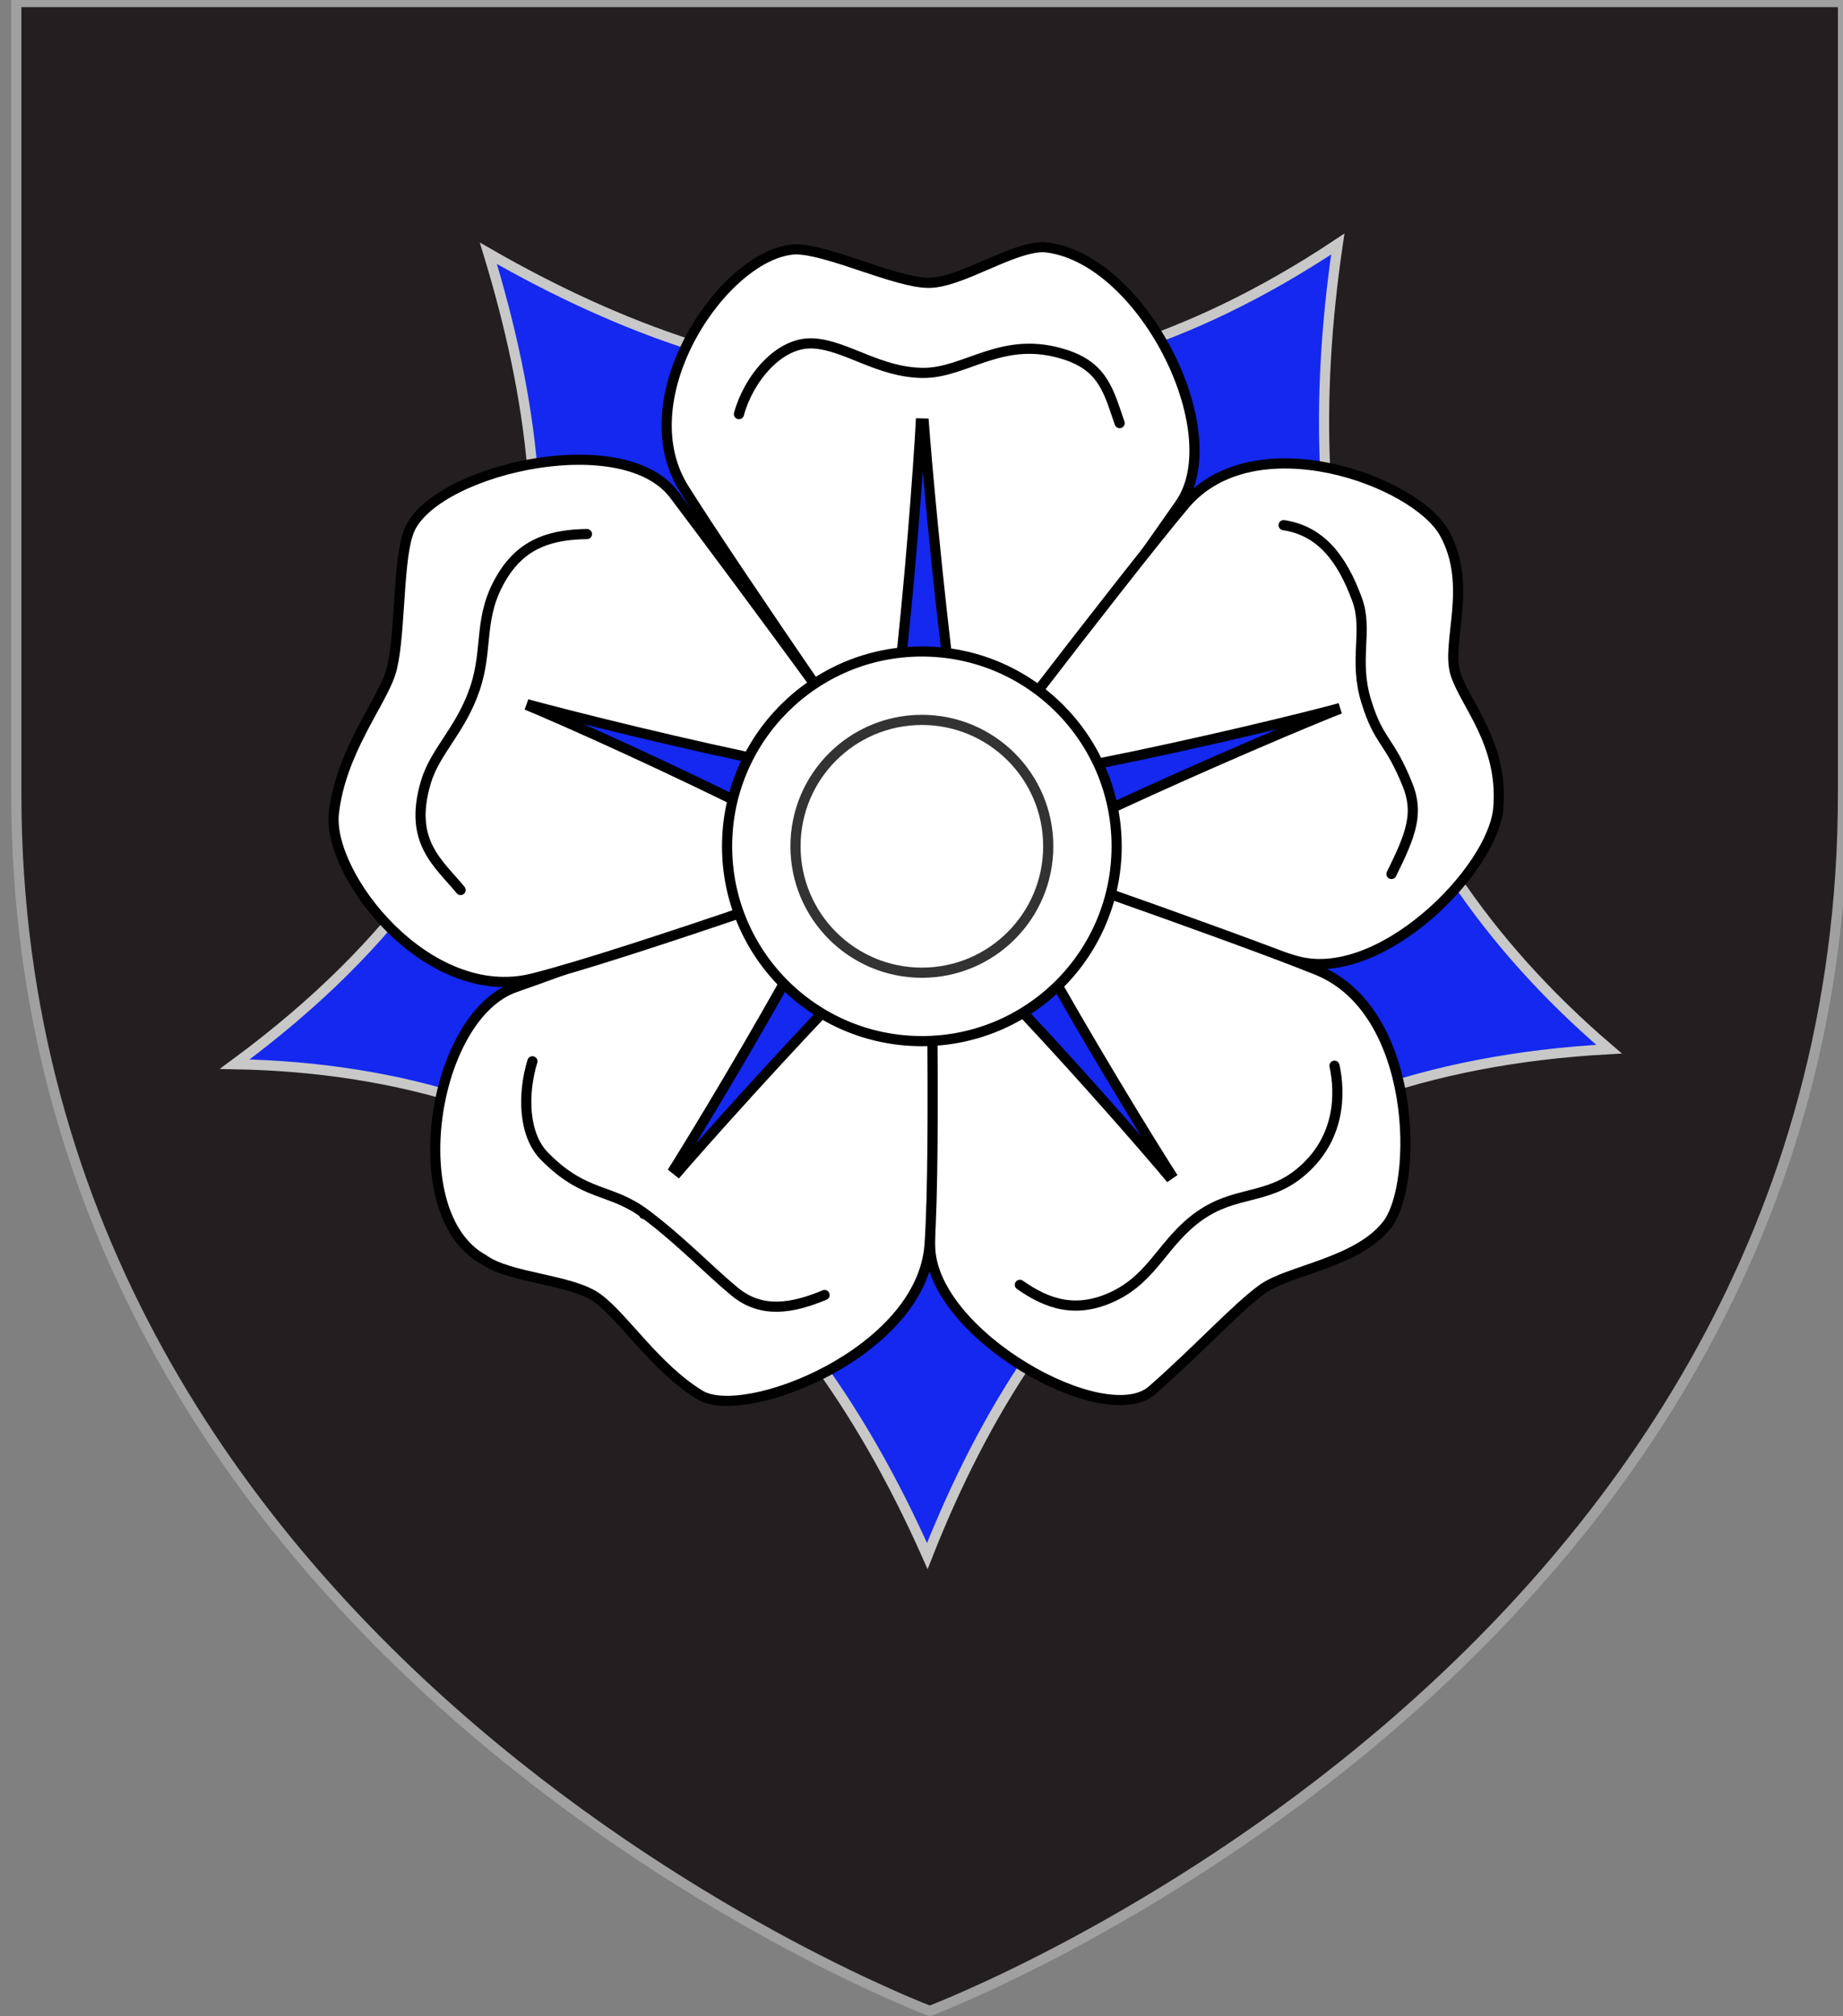
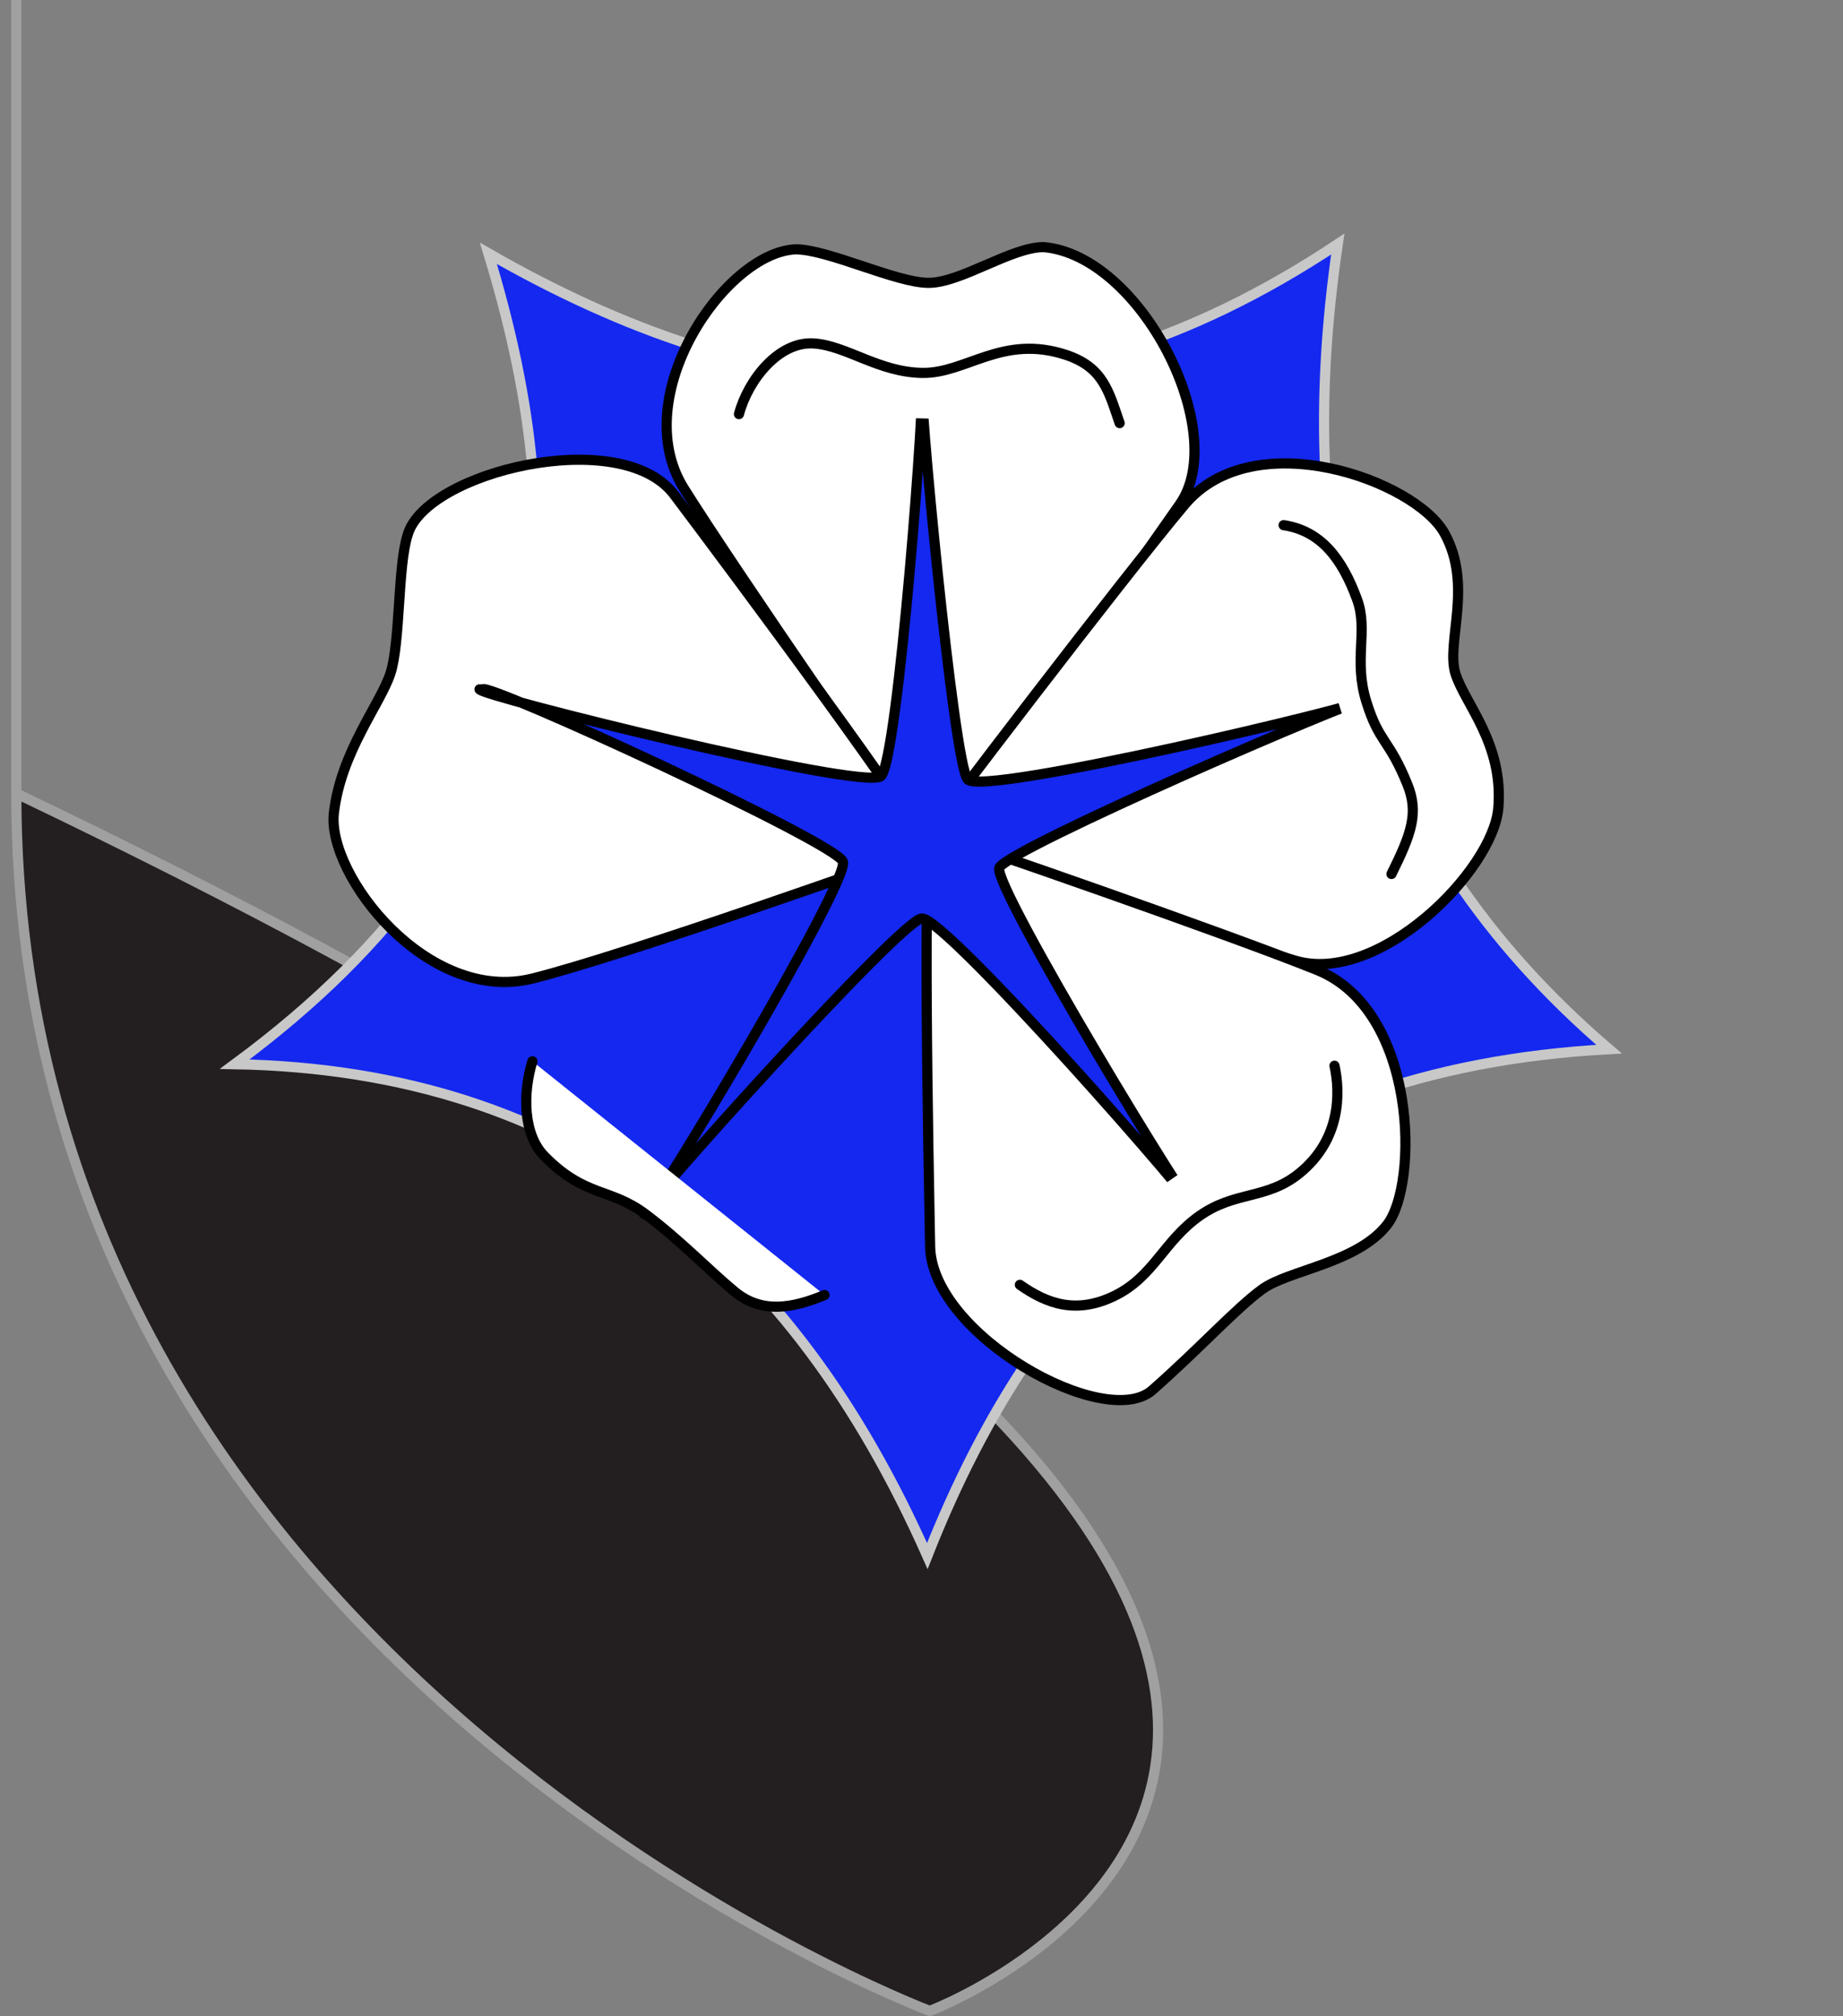
<svg xmlns="http://www.w3.org/2000/svg" version="1.1" id="Layer_1" x="0px" y="0px" width="181.417px" height="198.425px" viewBox="3.792 4.766 181.417 198.425" enable-background="new 3.792 4.766 181.417 198.425" xml:space="preserve">
  <rect x="3.792" y="4.766" width="181.417" height="198.425" fill="#808080" stroke="none" />
-   <path id="Fond_de_l_x27_écu" fill="#231F20" stroke="#A0A0A0" d="M95.316,202.664c0,0-89.919-33.832-89.919-119.814  c0-85.982,0-77.879,0-77.879h179.812v77.879C185.215,168.832,95.316,202.664,95.316,202.664z" />
+   <path id="Fond_de_l_x27_écu" fill="#231F20" stroke="#A0A0A0" d="M95.316,202.664c0,0-89.919-33.832-89.919-119.814  c0-85.982,0-77.879,0-77.879v77.879C185.215,168.832,95.316,202.664,95.316,202.664z" />
  <g id="Rose">
    <path id="sepales" fill="#1428F0" stroke="#C8C8C8" stroke-linecap="round" d="M135.477,28.782   c-4.562,30.896,1.979,58.097,26.701,79.235c-36.392,1.974-55.949,21.532-67.105,49.882c-13.276-29.905-34.796-47.799-68.179-48.405   c32.446-23.921,33.655-51.312,24.972-79.801C78.216,44.837,105.686,48.604,135.477,28.782z" />
    <g id="g13210" transform="translate(0,32)">
      <path id="petale1" fill="#FFFFFF" stroke="#000000" stroke-linecap="round" d="M82.111-2.697c3.189,0,9.896,3.299,13.085,3.299    c3.188,0,8.137-3.519,11.325-3.519c9.572,0.822,18.396,18.162,13.416,25.289C114.999,29.43,95.736,56.86,95.083,56.02    c-1.712-2.22-18.897-27.082-23.971-35.188C65.457,11.794,75.177-2.411,82.111-2.697z" />
      <path id="petale2" fill="#FFFFFF" stroke="#000000" stroke-linecap="round" d="M145.975,25.236    c2.867,5.158,0.105,10.83,1.096,13.861c0.986,3.034,4.74,6.878,4.207,13.203c-0.516,6.121-11.783,17.505-20.061,14.982    c-8.277-2.523-37.49-10.286-36.891-11.164c1.581-2.314,19.915-26.343,26.061-33.67C127.236,14.274,143.107,20.077,145.975,25.236z    " />
      <path id="petale3" fill="#FFFFFF" stroke="#000000" stroke-linecap="round" d="M140.34,93.284    c-2.938,3.781-9.711,4.476-12.291,6.351c-2.58,1.873-6.188,5.854-10.832,9.94c-4.645,4.091-21.707-5.442-21.867-14.139    c-0.158-8.606-0.806-41.004,0.213-40.705c2.689,0.787,29.011,9.922,37.877,13.497C143.33,72.214,143.45,89.28,140.34,93.284z" />
-       <path id="petale4" fill="#FFFFFF" stroke="#000000" stroke-linecap="round" d="M72.701,110.057    c-4.366-2.654-7.516-7.664-10.096-9.539c-2.58-1.873-8.651-1.938-11.229-3.811c-8.067-4.436-5.064-23.959,3.156-26.794    c8.138-2.808,40.706-15.228,40.735-14.165c0.082,2.8,0.688,29.94,0.031,39.479C94.562,105.866,77.068,112.711,72.701,110.057z" />
      <path id="petale5" fill="#FFFFFF" stroke="#000000" stroke-linecap="round" d="M36.658,52.778    c0.694-6.032,4.582-10.719,5.569-13.752c0.984-3.032,0.707-10.584,1.691-13.617c1.723-6.185,20.998-10.899,26.237-3.959    c5.187,6.873,25.743,34.447,24.743,34.807c-2.64,0.941-29.396,10.481-38.673,12.804C45.879,71.647,35.956,58.876,36.658,52.778z" />
    </g>
    <path id="path2244" fill="#1428F0" stroke="#000000" stroke-linecap="round" stroke-linejoin="round" d="M50.996,72.604   c0,0.623,37.631,9.952,39.498,8.554c1.711-1.399,4.51-39.188,4.043-39.188c-0.466,0,3.111,37.941,4.51,39.498   c1.398,1.711,39.188-7.312,39.029-7.775c-0.154-0.466-35.145,14.616-35.921,16.483c-0.623,1.866,19.126,34.369,19.594,34.057   c0.466-0.312-24.881-29.235-27.214-29.08c-1.944,0-27.68,28.615-27.369,29.08c0.466,0.312,20.371-32.814,19.593-34.678   c-0.623-1.865-35.144-17.727-35.454-16.948h-0.311v-0.002L50.996,72.604L50.996,72.604z" />
-     <path id="coeur" fill="#FFFFFF" stroke="#000000" d="M113.709,88.051c0,10.589-8.584,19.174-19.173,19.174   c-10.59,0-19.173-8.584-19.173-19.174c0-10.589,8.583-19.173,19.173-19.173C105.125,68.878,113.709,77.462,113.709,88.051z" />
    <path id="path3105" fill="#FFFFFF" stroke="#000000" stroke-linecap="round" d="M76.532,45.52c0.896-3.357,3.901-7.165,7.336-6.957   c3.226,0.196,6.409,2.84,10.718,2.902c4.311,0.062,7.871-3.825,14.107-1.783c3.703,1.212,4.234,3.604,5.31,6.724" />
    <path id="path1348" fill="#FFFFFF" stroke="#000000" stroke-linecap="round" d="M130.145,56.447   c3.639,0.551,5.748,3.244,7.242,7.343c1.104,3.038-0.377,5.888,0.896,10.006c1.272,4.119,2.214,3.636,4.041,8.151   c1.127,2.783,0.444,4.801-1.563,8.831" />
    <path id="path1350" fill="#FFFFFF" stroke="#000000" stroke-linecap="round" d="M135.154,109.645   c0.582,2.683,0.639,7.258-3.449,10.58c-3.232,2.627-6.309,1.713-9.832,4.193c-3.525,2.48-4.533,6.02-8.4,7.887   c-3.729,1.801-6.586,0.799-9.289-1.098" />
    <path id="path1352" fill="#FFFFFF" stroke="#000000" stroke-linecap="round" d="M84.958,132.211   c-3.152,1.314-6.183,1.859-8.838-0.324c-2.495-2.057-5.358-5.064-8.809-7.648c-3.45-2.586-5.926-1.627-9.928-5.692   c-2.108-2.144-2.147-6.183-1.183-9.336" />
-     <path id="path1354" fill="#FFFFFF" stroke="#000000" stroke-linecap="round" d="M49.13,92.353   c-2.18-2.661-5.152-4.741-3.425-10.589c0.916-3.099,3.432-5.116,4.823-9.196c1.393-4.082,0.248-7.111,2.742-11.142   c2.068-3.343,4.998-4.046,8.299-4.104" />
-     <path id="path6793" fill="#FFFFFF" stroke="#333333" stroke-linecap="round" stroke-linejoin="round" d="M106.977,88.05   c0,6.871-5.57,12.441-12.44,12.441s-12.439-5.57-12.439-12.441c0-6.87,5.569-12.438,12.439-12.438S106.977,81.181,106.977,88.05z" />
  </g>
</svg>